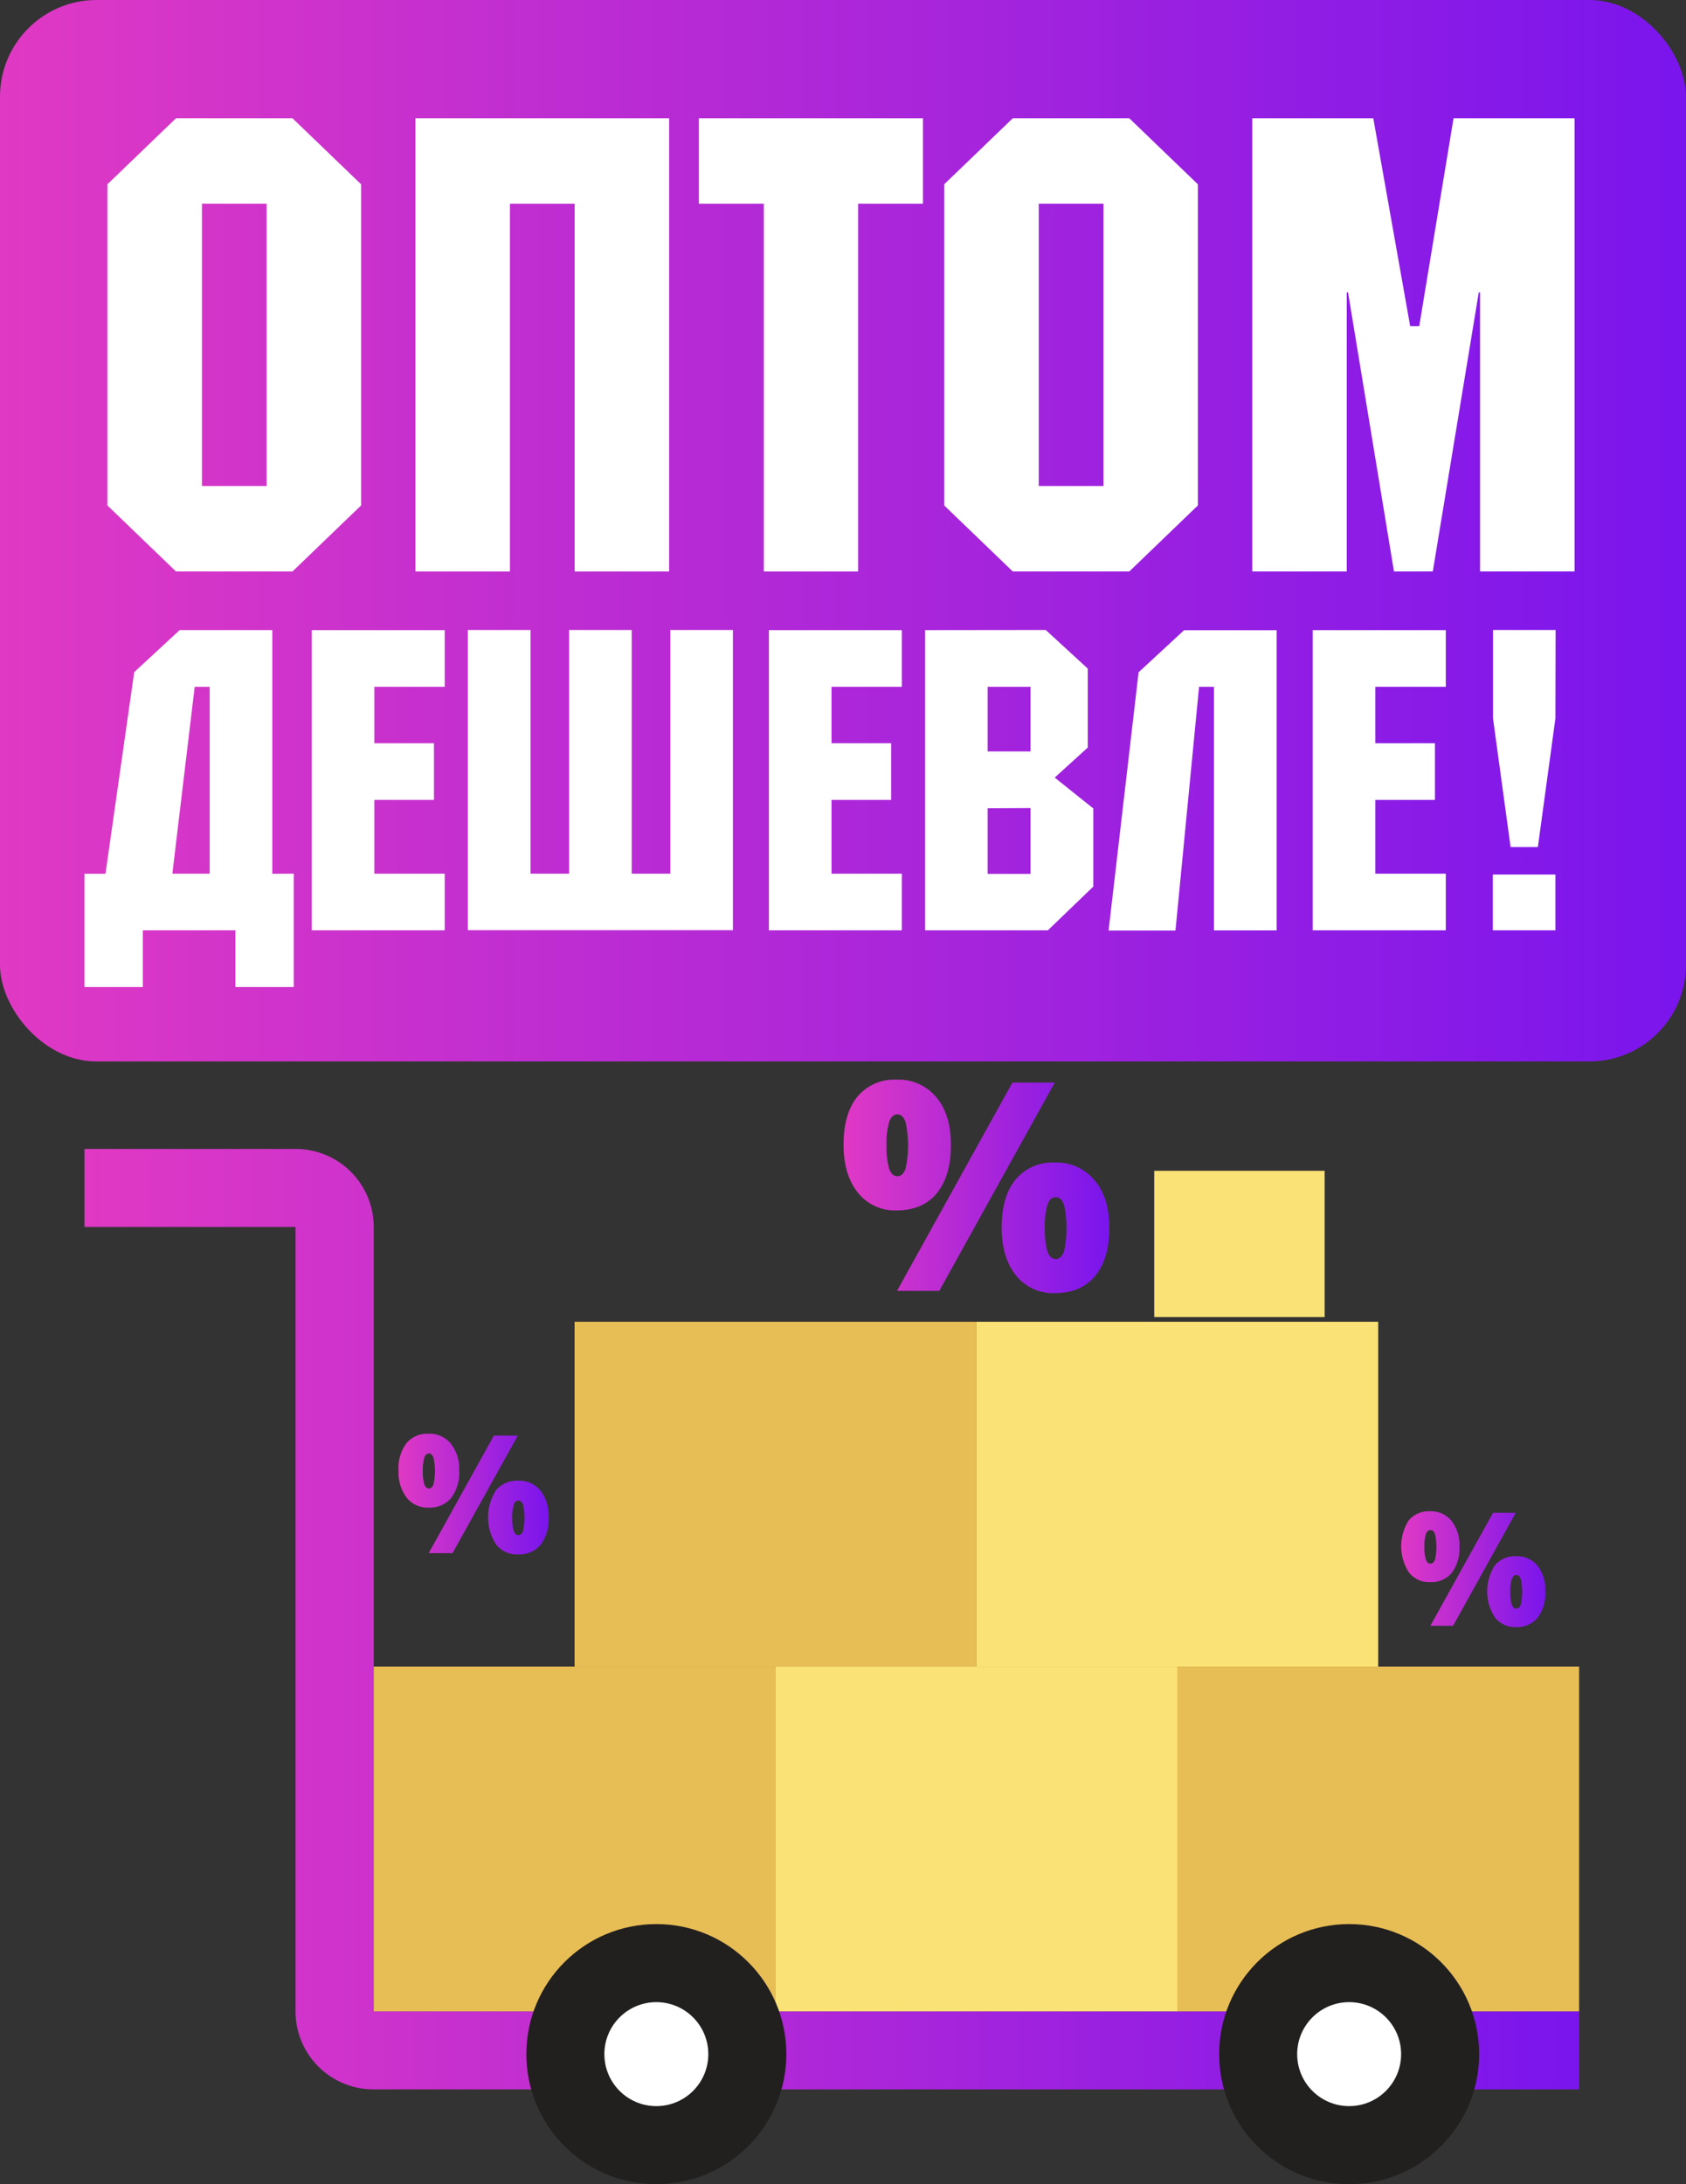
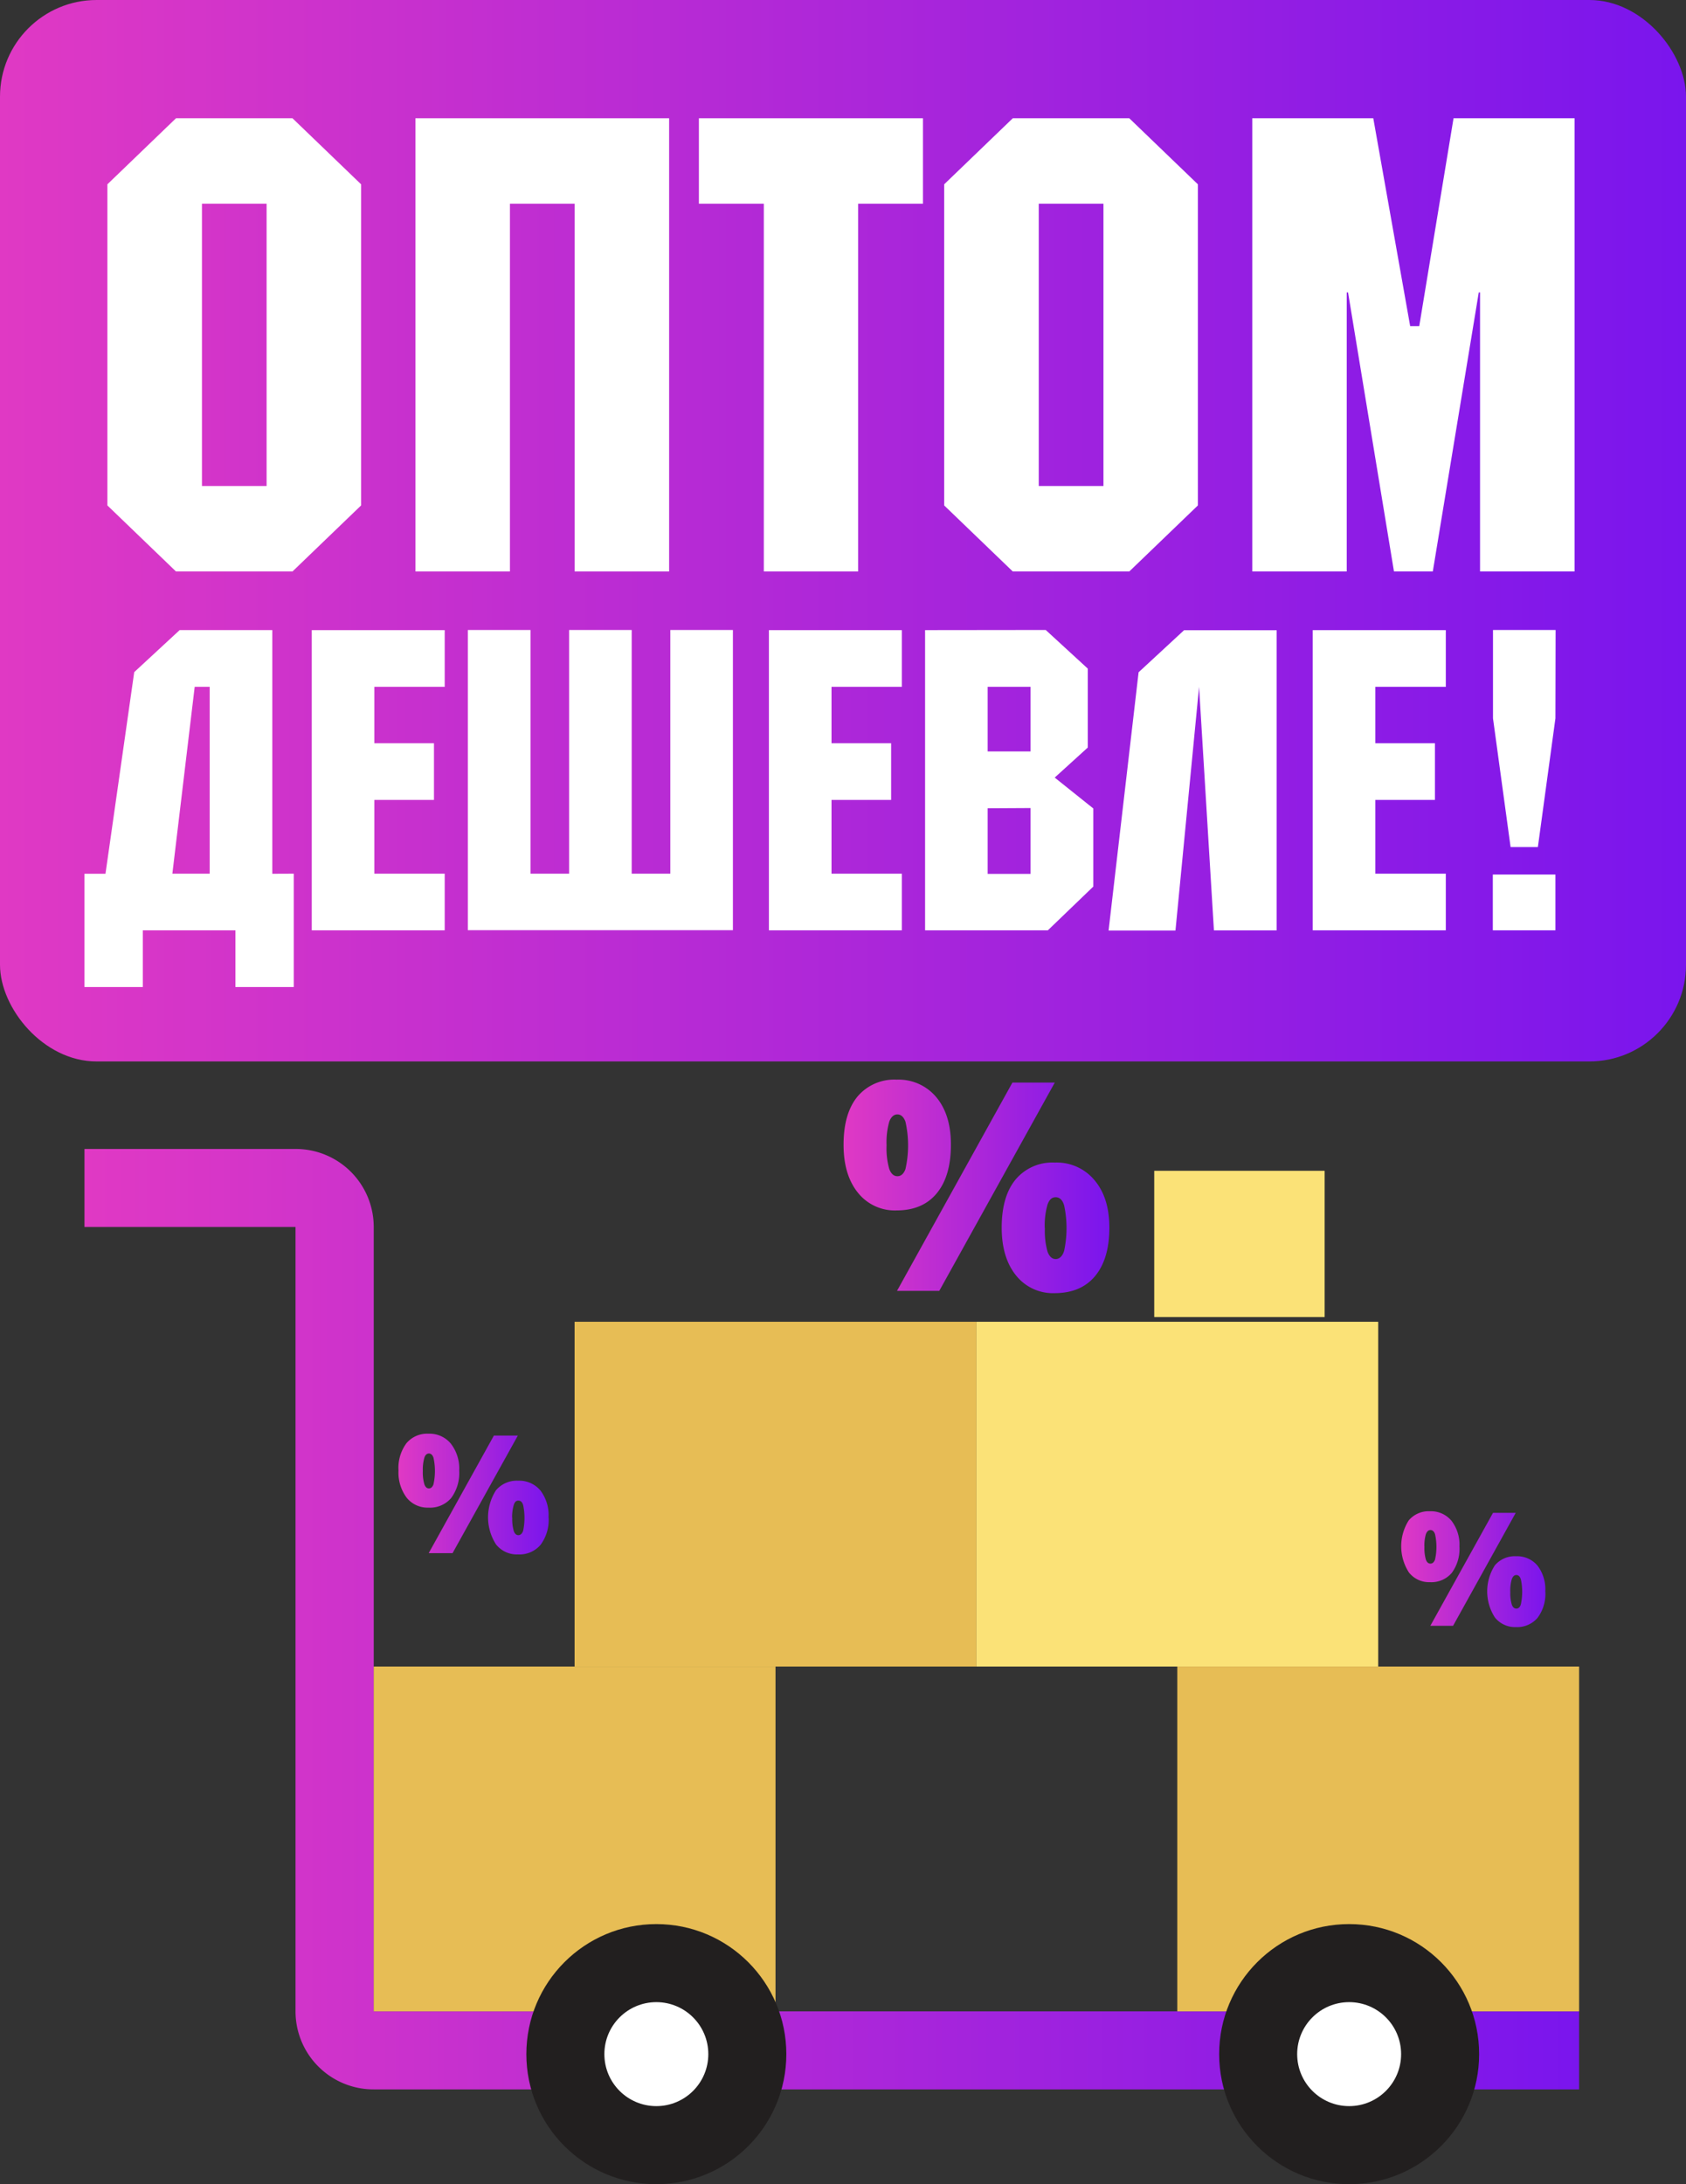
<svg xmlns="http://www.w3.org/2000/svg" xmlns:xlink="http://www.w3.org/1999/xlink" viewBox="0 0 370.83 480.19">
  <rect x="0" y="0" width="370.83" height="480.19" fill="#333333" stroke="none" />
  <defs>
    <style>.cls-1{fill:url(#linear-gradient);}.cls-2{fill:#fff;}.cls-3{fill:url(#linear-gradient-2);}.cls-4{fill:url(#linear-gradient-3);}.cls-5{fill:url(#linear-gradient-4);}.cls-6{fill:url(#linear-gradient-5);}.cls-7{fill:#e7bd55;}.cls-8{fill:#fbe277;}.cls-9{fill:#221f1f;}</style>
    <linearGradient id="linear-gradient" y1="116.68" x2="370.83" y2="116.68" gradientUnits="userSpaceOnUse">
      <stop offset="0" stop-color="#e039c4" />
      <stop offset="1" stop-color="#7a15ed" />
    </linearGradient>
    <linearGradient id="linear-gradient-2" x1="87.66" y1="328.49" x2="120.65" y2="328.49" xlink:href="#linear-gradient" />
    <linearGradient id="linear-gradient-3" x1="185.54" y1="260.83" x2="243.97" y2="260.83" xlink:href="#linear-gradient" />
    <linearGradient id="linear-gradient-4" x1="308.18" y1="344.92" x2="339.88" y2="344.92" xlink:href="#linear-gradient" />
    <linearGradient id="linear-gradient-5" x1="18.58" y1="355.98" x2="347.32" y2="355.98" xlink:href="#linear-gradient" />
  </defs>
  <title>2Asset 10</title>
  <g id="Layer_2" data-name="Layer 2">
    <g id="Layer_1-2" data-name="Layer 1">
      <rect class="cls-1" width="370.83" height="233.36" rx="21.25" />
      <path class="cls-2" d="M79.42,111.12,64.33,125.64H38.71L23.62,111.12V40.52L38.71,26H64.33L79.42,40.52Zm-35-66.33v62.06H58.64V44.79Z" />
      <path class="cls-2" d="M112.16,44.79v80.85H91.37V26h55.8v99.64H126.39V44.79Z" />
      <path class="cls-2" d="M203,44.79H188.74v80.85H168V44.79H153.72V26H203Z" />
      <path class="cls-2" d="M263.47,111.12l-15.09,14.52H222.76l-15.09-14.52V40.52L222.76,26h25.62l15.09,14.52Zm-35-66.33v62.06h14.23V44.79Z" />
      <path class="cls-2" d="M346.32,125.64H325.53V64.29h-.28l-10.11,61.35H306.6L296.5,64.29h-.29v61.35H275.43V26h26.62l8.11,45.69h2L319.7,26h26.62Z" />
      <path class="cls-2" d="M64.61,192.08V217H51.78V204.53H31.41V217H18.58v-24.9H23.2l6.32-44.33,10-9.25H59.89v53.58Zm-26.7,0h8.21V151h-3.3Z" />
      <path class="cls-2" d="M97.81,151H82.34V163.4H95.45v12.46H82.34v16.22H97.81v12.45H68.57v-66H97.81Z" />
      <path class="cls-2" d="M125.17,192.08V138.5h13.77v53.58h8.49V138.5H161.2v66H102.9v-66h13.78v53.58Z" />
      <path class="cls-2" d="M198.36,151H182.89V163.4H196v12.46H182.89v16.22h15.47v12.45H169.12v-66h29.24Z" />
      <path class="cls-2" d="M230,138.5l9.25,8.49v17.36l-7.27,6.6,8.49,6.79v17.17l-10,9.62h-27v-66ZM217.23,151V165.2h9.43V151Zm0,26.7v14.43h9.43V177.65Z" />
-       <path class="cls-2" d="M263.73,151l-5.19,53.58H243.83l6.6-56.78,10-9.25H280.8v66H267V151Z" />
+       <path class="cls-2" d="M263.73,151l-5.19,53.58H243.83l6.6-56.78,10-9.25H280.8v66H267Z" />
      <path class="cls-2" d="M318,151H302.5V163.4h13.11v12.46H302.5v16.22H318v12.45H288.73v-66H318Z" />
      <path class="cls-2" d="M342.11,157.93l-3.86,28.3h-6l-3.87-28.3V138.5h13.77Zm0,46.6H328.34V192.27h13.77Z" />
      <path class="cls-3" d="M101,323.32a9.23,9.23,0,0,1-1.75,6,6.08,6.08,0,0,1-5,2.13,5.88,5.88,0,0,1-4.82-2.2,9.23,9.23,0,0,1-1.78-5.95,9.11,9.11,0,0,1,1.74-6,5.94,5.94,0,0,1,4.86-2.1,6.07,6.07,0,0,1,4.91,2.18A8.91,8.91,0,0,1,101,323.32Zm-8,.07a9.21,9.21,0,0,0,.34,2.93c.22.61.56.91,1,.91s.78-.3,1-.89a13.67,13.67,0,0,0,0-5.88c-.22-.61-.55-.91-1-.91s-.8.31-1,.92A9.42,9.42,0,0,0,93,323.39Zm20.9-7.78L99.54,341.46H94.29l14.34-25.85Zm6.77,18a9.19,9.19,0,0,1-1.76,6,6.09,6.09,0,0,1-5,2.13,5.84,5.84,0,0,1-4.81-2.2,11,11,0,0,1,0-11.92,6,6,0,0,1,4.86-2.09,6.08,6.08,0,0,1,4.92,2.17A8.94,8.94,0,0,1,120.65,333.61Zm-8,.07a9,9,0,0,0,.34,2.93c.22.6.56.9,1,.9s.86-.34,1.06-1a13.66,13.66,0,0,0,0-5.6c-.2-.69-.55-1-1.06-1s-.79.31-1,.92A9.37,9.37,0,0,0,112.64,333.68Z" />
      <path class="cls-4" d="M209.15,251.67q0,6.89-3.1,10.66t-8.83,3.78a10.38,10.38,0,0,1-8.53-3.9q-3.15-3.9-3.15-10.54,0-6.88,3.07-10.6a10.57,10.57,0,0,1,8.61-3.71,10.79,10.79,0,0,1,8.71,3.85Q209.16,245.07,209.15,251.67ZM195,251.8a16.52,16.52,0,0,0,.59,5.2c.4,1.06,1,1.59,1.79,1.59s1.38-.52,1.77-1.56a23.73,23.73,0,0,0,0-10.43c-.39-1.06-1-1.6-1.77-1.6s-1.42.55-1.8,1.63A16.63,16.63,0,0,0,195,251.8ZM232,238,206.59,283.8h-9.3L222.68,238Zm12,31.88q0,6.86-3.11,10.63T232,284.3a10.38,10.38,0,0,1-8.53-3.9q-3.15-3.9-3.15-10.5,0-6.9,3.07-10.6a10.54,10.54,0,0,1,8.61-3.71,10.77,10.77,0,0,1,8.71,3.85Q244,263.29,244,269.9Zm-14.18.12a16.52,16.52,0,0,0,.59,5.2c.4,1.06,1,1.6,1.79,1.6s1.52-.62,1.86-1.84a23.92,23.92,0,0,0,0-9.92c-.34-1.22-1-1.83-1.86-1.83s-1.42.54-1.8,1.62A16.63,16.63,0,0,0,229.79,270Z" />
      <path class="cls-5" d="M321,340a8.9,8.9,0,0,1-1.68,5.79,5.88,5.88,0,0,1-4.79,2.05,5.63,5.63,0,0,1-4.63-2.12,10.6,10.6,0,0,1-.05-11.47,5.74,5.74,0,0,1,4.68-2,5.85,5.85,0,0,1,4.72,2.09A8.58,8.58,0,0,1,321,340Zm-7.7.07a9,9,0,0,0,.32,2.82c.22.58.54.87,1,.87s.75-.28,1-.85a12.67,12.67,0,0,0,0-5.66q-.32-.87-1-.87c-.44,0-.76.3-1,.89A9,9,0,0,0,313.29,340Zm20.08-7.47-13.78,24.83h-5l13.78-24.83Zm6.51,17.29a8.82,8.82,0,0,1-1.69,5.77,5.87,5.87,0,0,1-4.78,2.05,5.64,5.64,0,0,1-4.63-2.12,10.57,10.57,0,0,1,0-11.45,5.74,5.74,0,0,1,4.68-2,5.82,5.82,0,0,1,4.72,2.09A8.53,8.53,0,0,1,339.88,349.84Zm-7.7.07a8.66,8.66,0,0,0,.33,2.82q.32.87,1,.87c.49,0,.83-.34,1-1a13.06,13.06,0,0,0,0-5.38c-.19-.67-.53-1-1-1s-.76.3-1,.89A9,9,0,0,0,332.18,349.91Z" />
      <path class="cls-6" d="M347.32,459.35H82.2A17.15,17.15,0,0,1,65,442.2V269.75H18.58V252.6H65A17.15,17.15,0,0,1,82.2,269.75V442.2H347.32Z" />
      <path class="cls-7" d="M82.2,366.39h88.37V442.2H82.2Z" />
-       <path class="cls-8" d="M170.57,366.39H259V442.2H170.57Z" />
      <path class="cls-7" d="M258.94,366.39h88.38V442.2H258.94Z" />
      <path class="cls-7" d="M126.38,290.59h88.38v75.8H126.38Z" />
      <path class="cls-8" d="M214.76,290.59h88.37v75.8H214.76Z" />
      <circle class="cls-9" cx="144.36" cy="451.6" r="28.59" />
      <circle class="cls-2" cx="144.36" cy="451.6" r="11.43" />
      <circle class="cls-9" cx="296.74" cy="451.6" r="28.59" />
      <circle class="cls-2" cx="296.74" cy="451.6" r="11.43" />
      <path class="cls-8" d="M253.87,257.4h37.48v32.16H253.87Z" />
    </g>
  </g>
</svg>